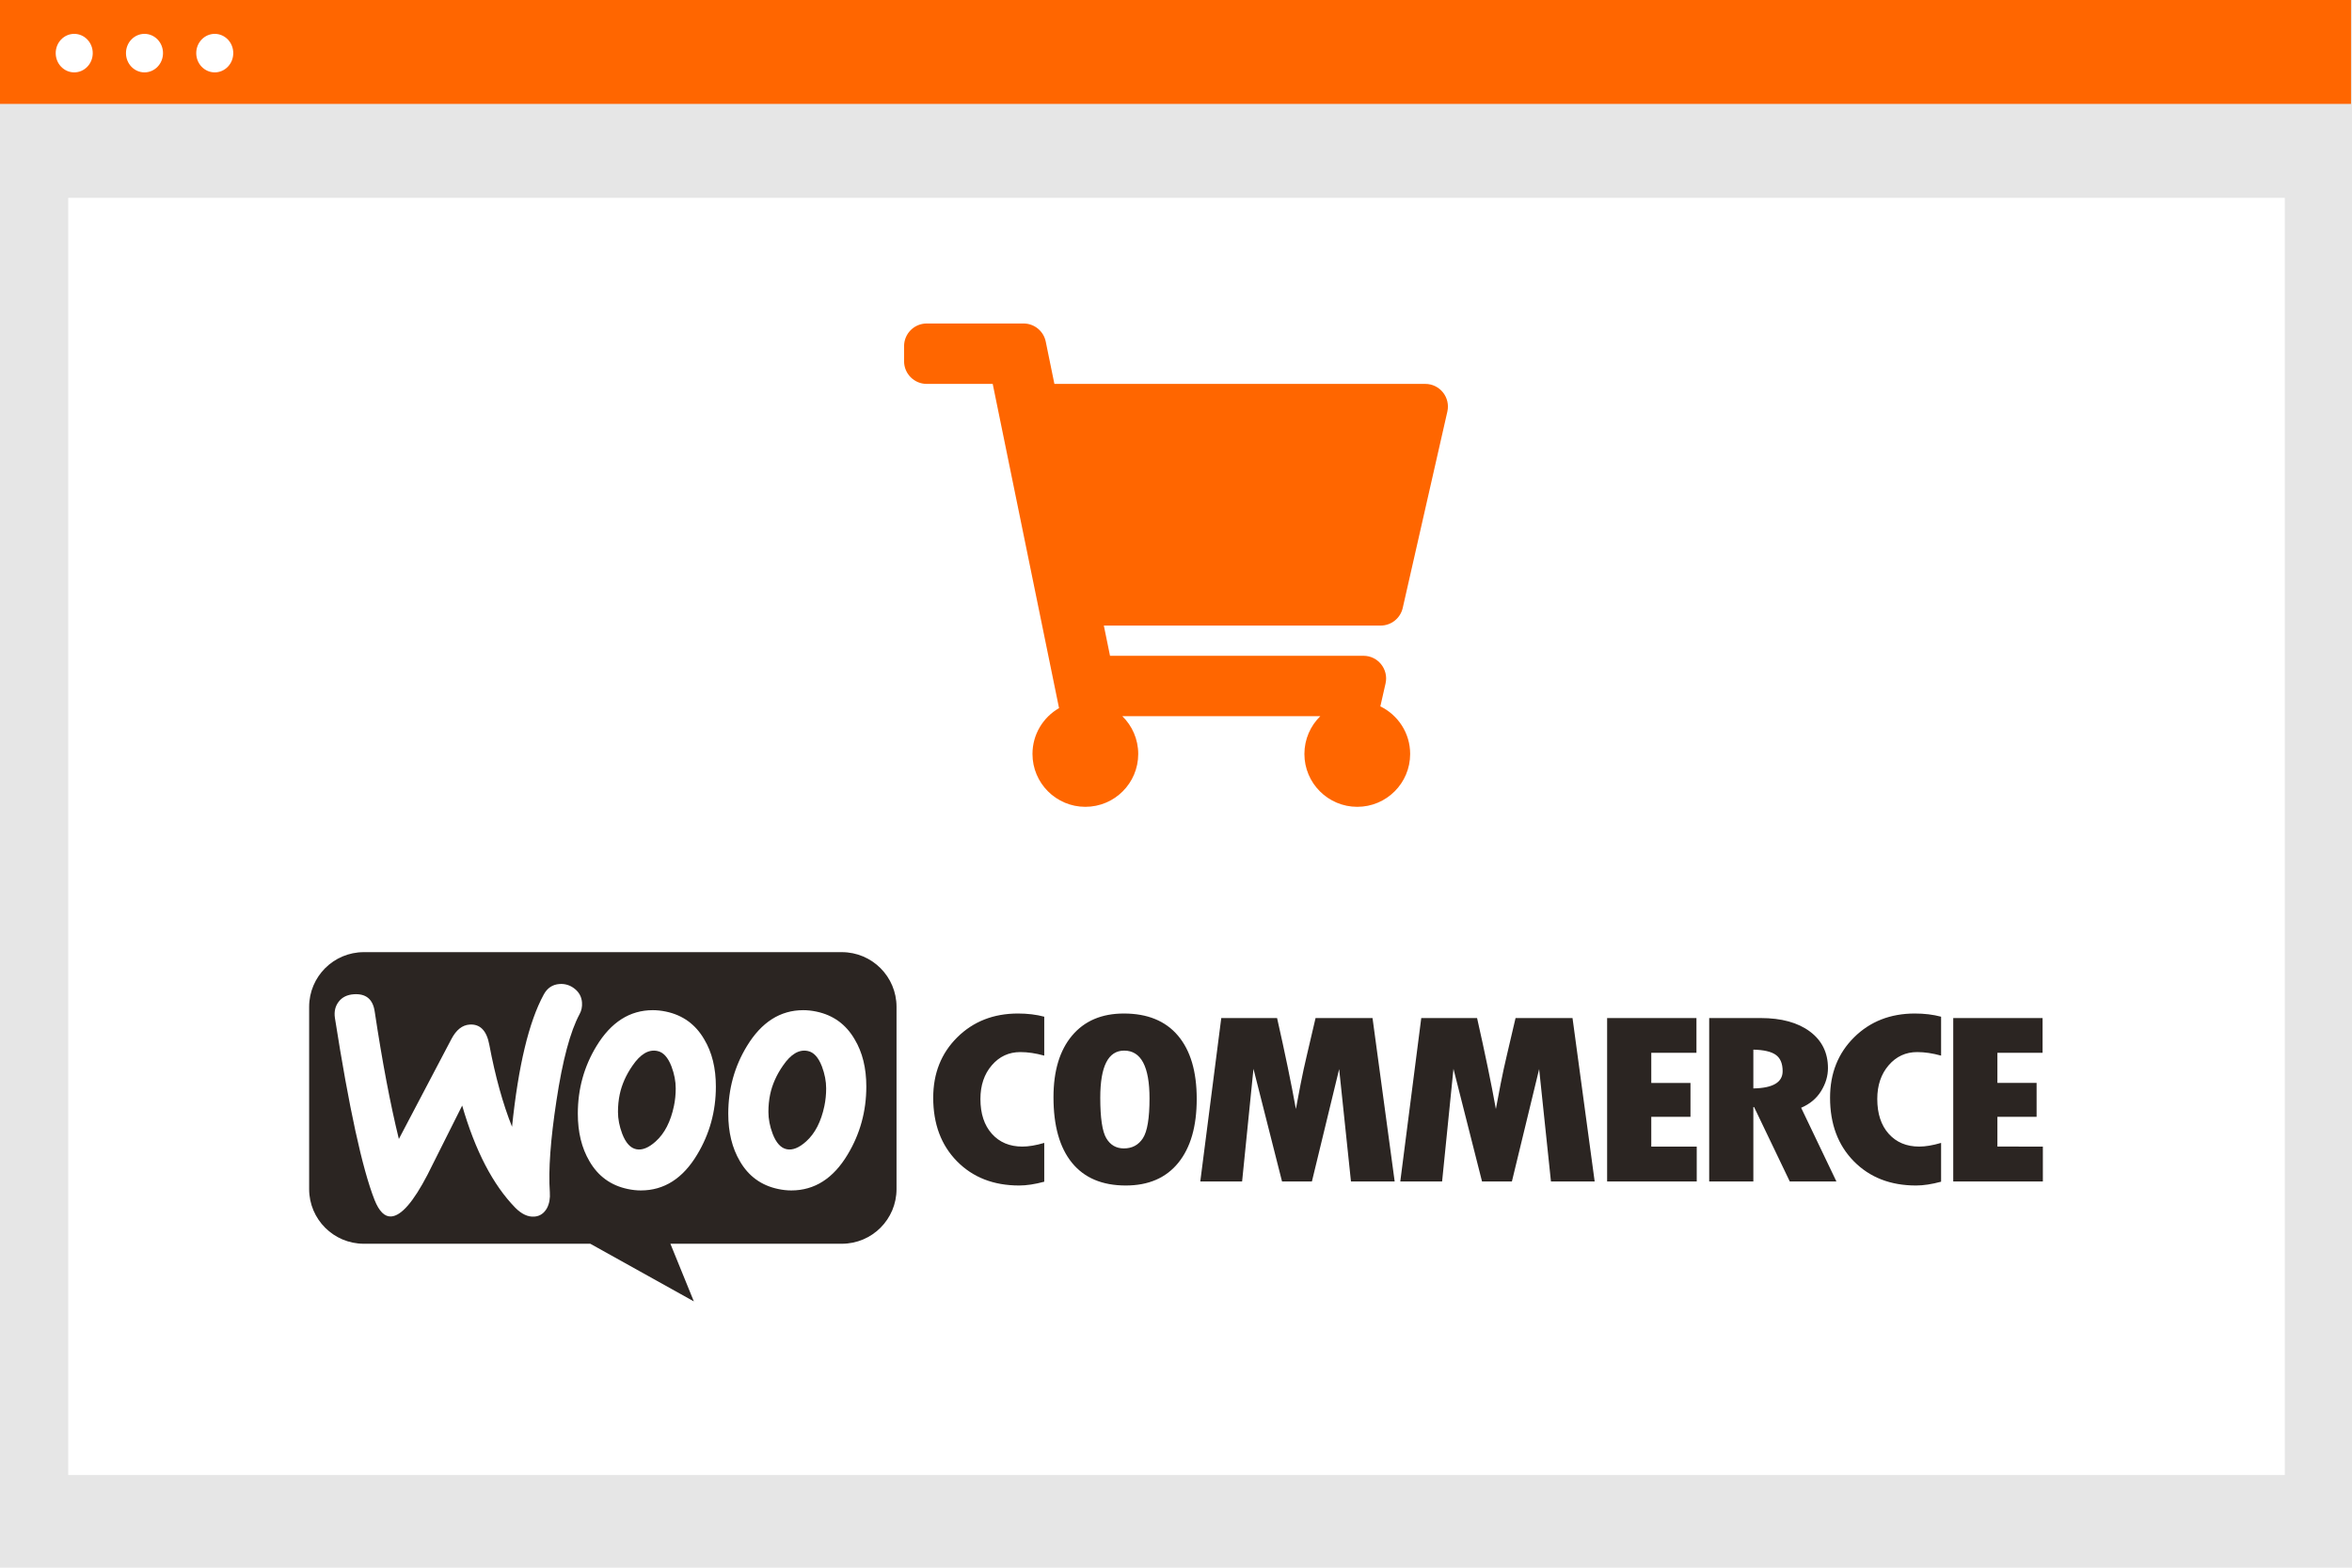
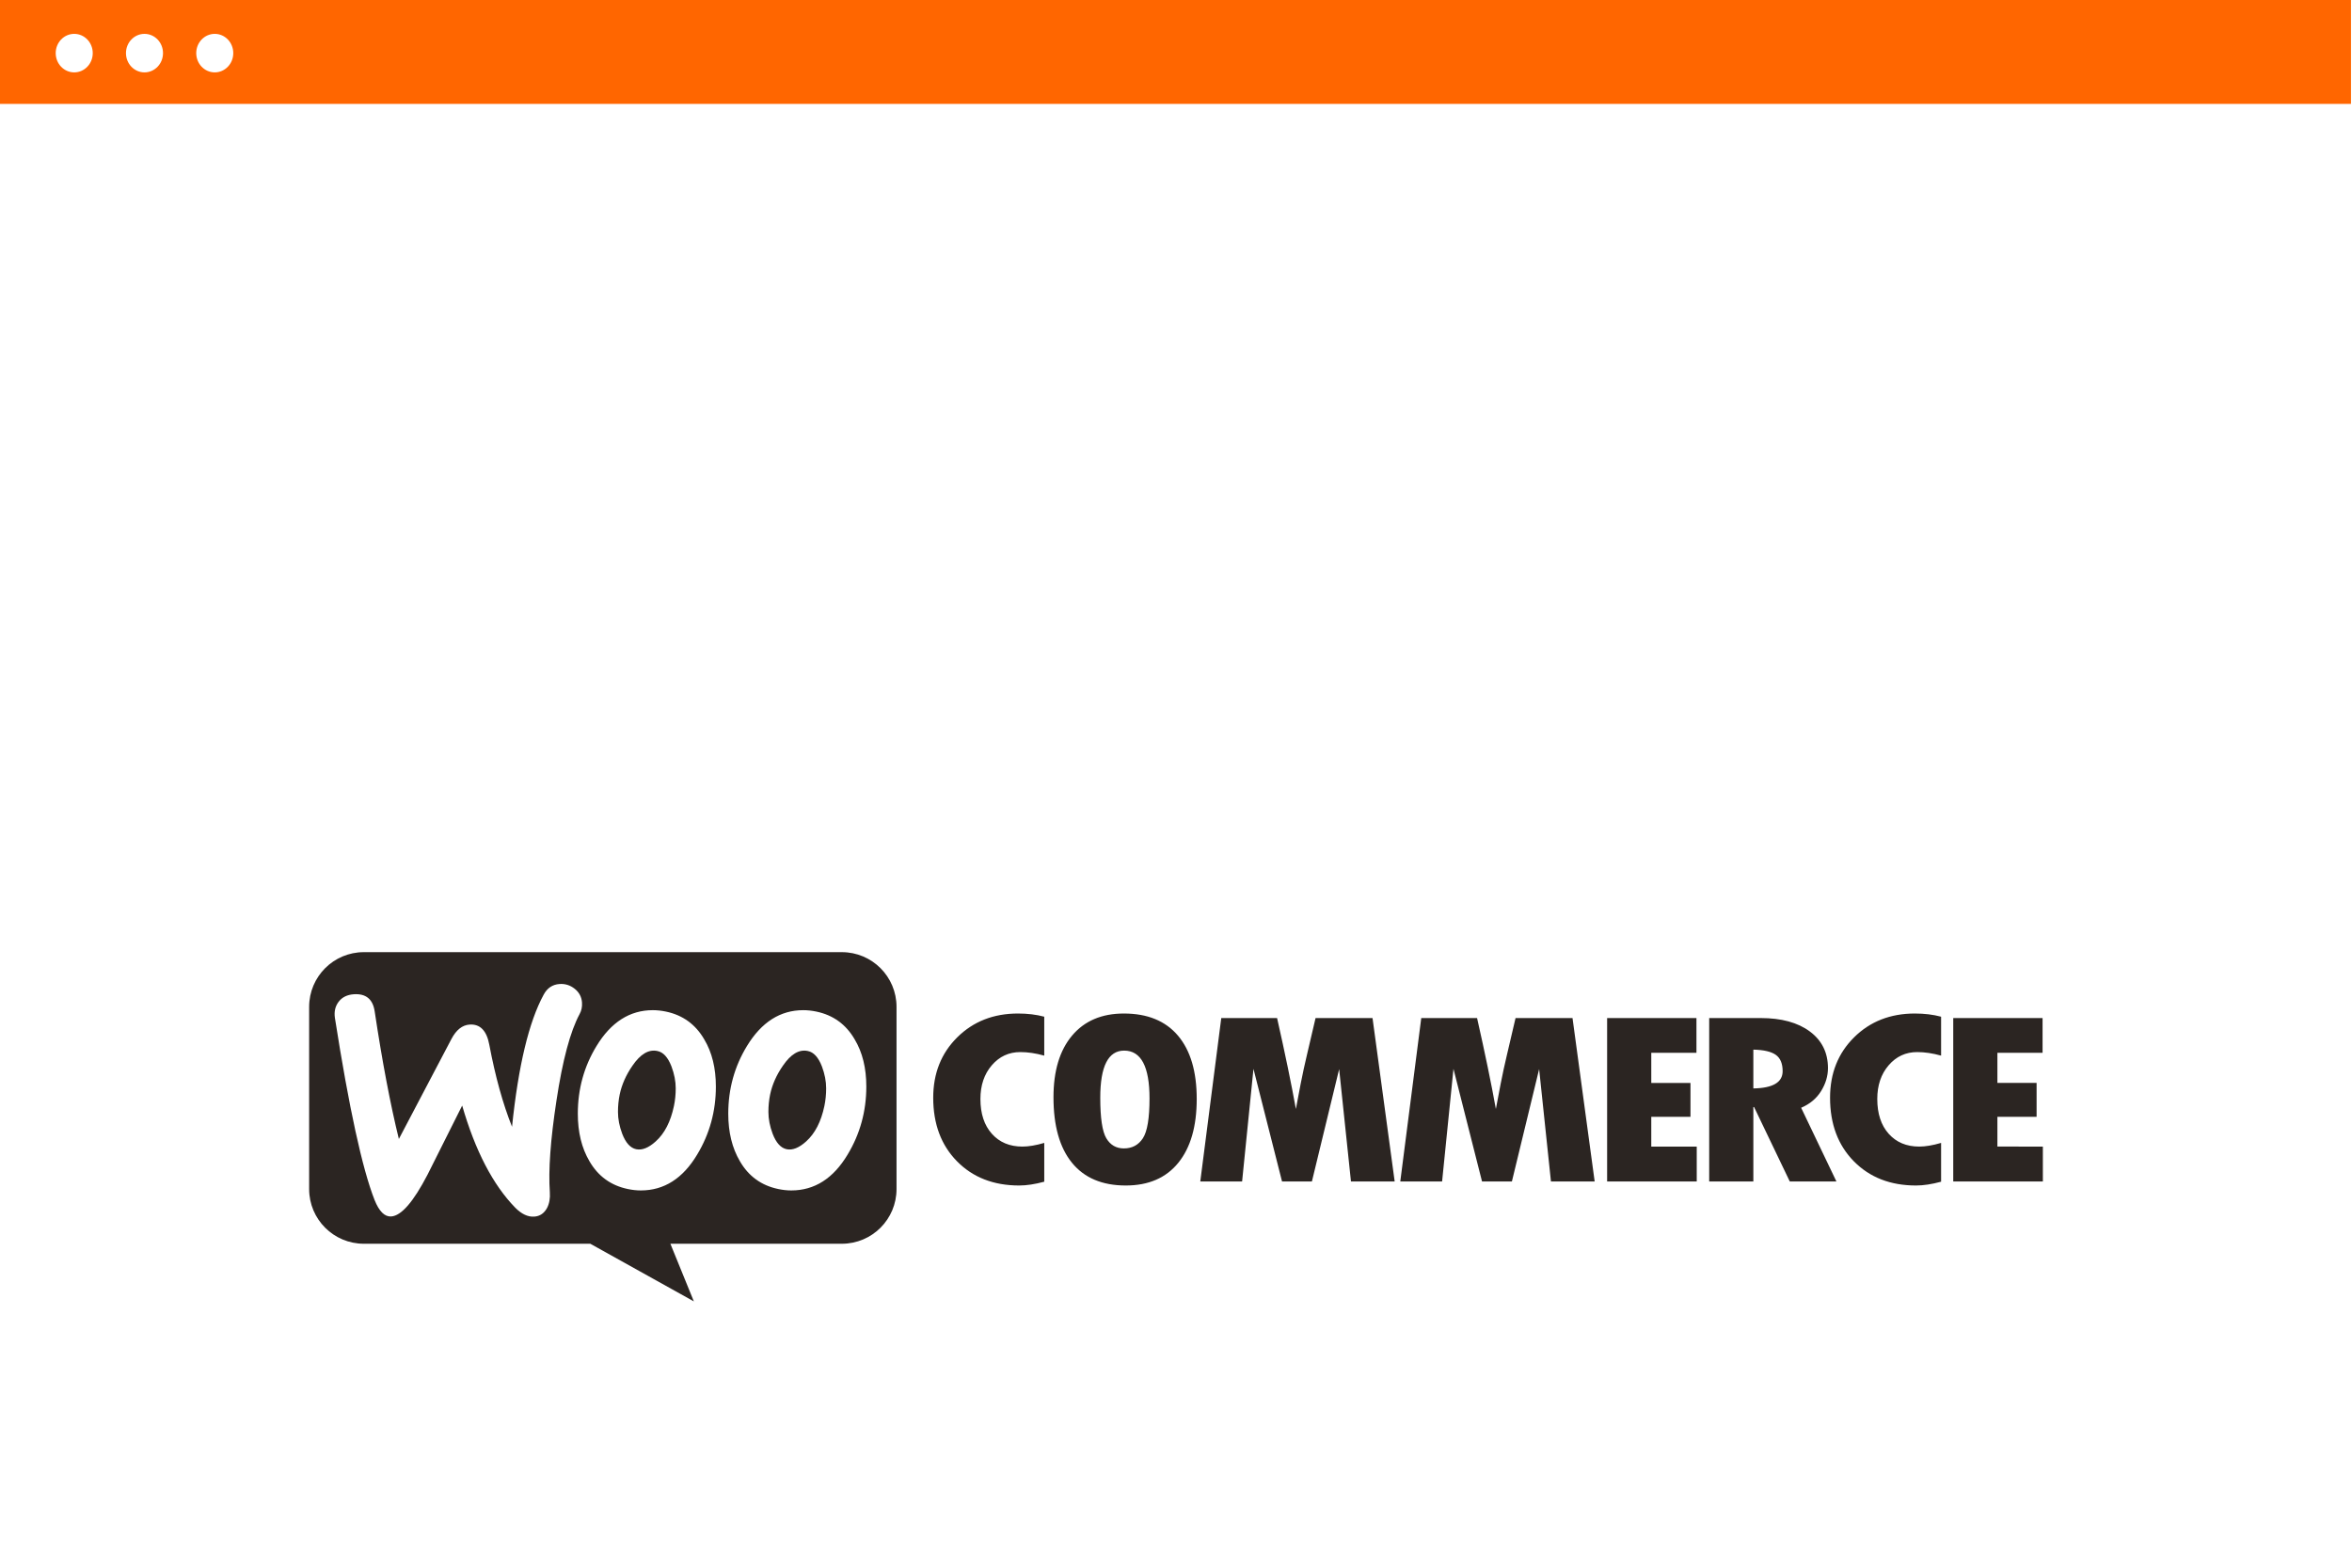
<svg xmlns="http://www.w3.org/2000/svg" version="1.1" id="Capa_1" x="0px" y="0px" width="600px" height="400px" viewBox="0 0 600 400" xml:space="preserve">
  <title>wordpress</title>
  <g>
-     <rect id="b93b1ef9-49b5-4354-905b-d9dddde45a10" x="0" fill="#E6E6E6" width="600" height="400" />
-     <rect id="ef7485f9-8ecd-46d9-949e-abdd8aa9e360" x="17.406" y="50.479" fill="#FFFFFF" width="565.445" height="325.878" />
    <rect id="b4c2a7ec-beab-40bc-b587-23a202562f78" x="0" fill="#FF6600" width="599.744" height="26.51" />
    <ellipse id="bd6d3ebf-cb6f-4fcb-b7cd-ad5a287d3324" fill="#FFFFFF" cx="18.935" cy="13.554" rx="4.724" ry="4.914" />
    <ellipse id="efb1158e-7a7d-4adb-9063-fc7dc50c76d5" fill="#FFFFFF" cx="36.86" cy="13.554" rx="4.724" ry="4.914" />
    <ellipse id="b51f9e19-f36b-4f29-afd5-008bb0fc20dd" fill="#FFFFFF" cx="54.784" cy="13.554" rx="4.723" ry="4.914" />
  </g>
  <g>
    <path fill-rule="evenodd" clip-rule="evenodd" fill="#2B2522" d="M167.707,268.168c-2.217-0.479-4.343,0.777-6.381,3.772 c-1.614,2.336-2.692,4.761-3.231,7.276c-0.301,1.438-0.45,2.937-0.45,4.493c0,1.795,0.359,3.653,1.079,5.569 c0.898,2.335,2.096,3.653,3.592,3.952c1.496,0.301,3.145-0.358,4.941-1.977c2.276-2.033,3.832-5.06,4.671-9.073 c0.3-1.438,0.451-2.934,0.451-4.491c0-1.797-0.36-3.653-1.079-5.569C170.402,269.785,169.204,268.468,167.707,268.168 L167.707,268.168z" />
    <path fill-rule="evenodd" clip-rule="evenodd" fill="#2B2522" d="M206.084,268.168c-2.217-0.479-4.344,0.777-6.378,3.772 c-1.617,2.336-2.696,4.761-3.234,7.276c-0.301,1.438-0.448,2.937-0.448,4.493c0,1.795,0.357,3.653,1.076,5.569 c0.899,2.335,2.097,3.653,3.595,3.952c1.496,0.301,3.145-0.358,4.941-1.977c2.273-2.033,3.832-5.06,4.671-9.073 c0.299-1.438,0.448-2.934,0.448-4.491c0-1.797-0.357-3.653-1.076-5.569C208.781,269.785,207.58,268.468,206.084,268.168 L206.084,268.168z" />
    <path fill-rule="evenodd" clip-rule="evenodd" fill="#2B2522" d="M216.235,294.58c-3.653,6.109-8.443,9.163-14.374,9.163 c-1.076,0-2.186-0.121-3.32-0.36c-4.314-0.897-7.579-3.263-9.793-7.097c-1.979-3.354-2.967-7.396-2.967-12.127 c0-6.289,1.587-12.038,4.761-17.25c3.713-6.108,8.505-9.162,14.377-9.162c1.076,0,2.184,0.121,3.321,0.357 c4.313,0.898,7.576,3.266,9.793,7.099c1.978,3.295,2.967,7.308,2.967,12.038C220.999,283.531,219.41,289.31,216.235,294.58 L216.235,294.58z M177.858,294.58c-3.652,6.109-8.444,9.163-14.373,9.163c-1.079,0-2.188-0.121-3.323-0.36 c-4.314-0.897-7.579-3.263-9.794-7.097c-1.975-3.354-2.964-7.396-2.964-12.127c0-6.289,1.587-12.038,4.762-17.25 c3.713-6.108,8.503-9.162,14.373-9.162c1.079,0,2.187,0.121,3.325,0.357c4.31,0.898,7.575,3.266,9.792,7.099 c1.976,3.295,2.965,7.308,2.965,12.038C182.62,283.531,181.031,289.31,177.858,294.58L177.858,294.58z M140.264,304.199 c0.109,1.555-0.125,2.892-0.708,4.014c-0.743,1.371-1.831,2.11-3.265,2.21c-1.613,0.115-3.228-0.643-4.845-2.27 c-5.693-5.843-10.209-14.53-13.544-26.063c-3.951,7.844-6.898,13.725-8.844,17.645c-3.595,6.917-6.676,10.468-9.245,10.647 c-1.673,0.118-3.093-1.281-4.26-4.203c-3.144-8.002-6.519-23.496-10.119-46.477c-0.233-1.605,0.091-2.979,0.97-4.121 c0.881-1.143,2.158-1.773,3.829-1.892c3.108-0.219,4.893,1.247,5.354,4.396c1.921,12.775,3.976,23.617,6.164,32.528l13.421-25.532 c1.219-2.307,2.754-3.527,4.604-3.658c2.689-0.188,4.372,1.525,5.046,5.139c1.533,8.119,3.466,15.097,5.798,20.937 c1.607-15.543,4.299-26.781,8.071-33.711c0.903-1.685,2.25-2.591,4.043-2.716c1.432-0.102,2.722,0.303,3.867,1.213 c1.146,0.909,1.769,2.082,1.868,3.516c0.076,1.075-0.126,2.051-0.604,2.924c-2.388,4.434-4.361,11.807-5.916,22.121 C140.433,290.799,139.868,298.585,140.264,304.199L140.264,304.199z M214.753,242.944H92.816c-7.706,0-13.955,6.247-13.955,13.955 v46.497c0,7.704,6.249,13.951,13.955,13.951h57.771l26.417,14.708l-5.986-14.708h43.735c7.709,0,13.953-6.247,13.953-13.951 v-46.497C228.706,249.191,222.462,242.944,214.753,242.944L214.753,242.944z" />
    <path fill="#2B2522" d="M509.541,292.552v-7.589h10v-8.651h-10v-7.684h11.524v-8.87h-22.789v41.696h22.863v-8.902H509.541 L509.541,292.552z M472.984,264.677c-4.087,4.05-6.132,9.188-6.132,15.413c0,6.706,2.025,12.113,6.077,16.226 c4.053,4.112,9.337,6.168,15.855,6.168c1.884,0,4.015-0.323,6.394-0.969v-9.9c-2.13,0.626-3.991,0.938-5.575,0.938 c-3.248,0-5.843-1.087-7.79-3.265c-1.944-2.175-2.916-5.137-2.916-8.885c0-3.478,0.966-6.34,2.899-8.589 c1.933-2.249,4.361-3.373,7.285-3.373c1.908,0,3.941,0.303,6.097,0.906v-9.933c-2.032-0.542-4.263-0.812-6.691-0.812 C482.241,258.603,477.074,260.628,472.984,264.677L472.984,264.677z M447.282,277.716v-9.9c2.676,0.063,4.591,0.511,5.743,1.343 c1.153,0.833,1.729,2.218,1.729,4.154C454.754,276.165,452.264,277.634,447.282,277.716L447.282,277.716z M464.57,278.388 c1.162-1.884,1.747-3.836,1.747-5.855c0-3.936-1.538-7.049-4.61-9.339c-3.073-2.29-7.261-3.436-12.565-3.436h-13.123v41.696h11.265 v-18.99h0.186l9.108,18.99h11.896l-8.996-18.803C461.706,281.693,463.403,280.272,464.57,278.388L464.57,278.388z M421.244,284.963 h10v-8.651h-10v-7.684h11.525v-8.87h-22.789v41.696h22.862v-8.902h-11.599V284.963L421.244,284.963z M386.62,259.758l-2.193,9.37 c-0.571,2.395-1.104,4.852-1.599,7.371l-1.227,6.464c-1.165-6.475-2.766-14.211-4.796-23.205h-14.238l-5.353,41.696h10.669 l2.9-28.734l7.285,28.734h7.621l6.951-28.673l3.012,28.673h11.152l-5.65-41.696H386.62L386.62,259.758z M335.602,259.758 l-2.192,9.37c-0.573,2.395-1.104,4.852-1.6,7.371l-1.226,6.464c-1.167-6.475-2.766-14.211-4.797-23.205h-14.238l-5.354,41.696 h10.67l2.899-28.734l7.286,28.734h7.621l6.952-28.673l3.012,28.673h11.151l-5.65-41.696H335.602L335.602,259.758z M291.553,290.428 c-1.128,1.729-2.744,2.593-4.852,2.593c-1.958,0-3.451-0.864-4.479-2.593c-1.029-1.728-1.543-5.173-1.543-10.338 c0-8.016,2.031-12.024,6.097-12.024c4.313,0,6.469,4.071,6.469,12.212C293.244,285.316,292.68,288.7,291.553,290.428 L291.553,290.428z M286.701,258.603c-5.649,0-10.056,1.879-13.215,5.637c-3.16,3.759-4.74,9.001-4.74,15.726 c0,7.288,1.572,12.864,4.721,16.726c3.147,3.861,7.719,5.793,13.719,5.793c5.799,0,10.265-1.932,13.4-5.793 c3.134-3.861,4.701-9.291,4.701-16.288c0-6.996-1.59-12.378-4.775-16.147C297.327,260.486,292.725,258.603,286.701,258.603 L286.701,258.603z M244.198,264.677c-4.088,4.05-6.133,9.188-6.133,15.413c0,6.706,2.025,12.113,6.078,16.226 c4.052,4.112,9.337,6.168,15.854,6.168c1.884,0,4.015-0.323,6.395-0.969v-9.9c-2.133,0.626-3.991,0.938-5.576,0.938 c-3.248,0-5.843-1.087-7.788-3.265c-1.946-2.175-2.919-5.137-2.919-8.885c0-3.478,0.967-6.34,2.899-8.589 c1.934-2.249,4.362-3.373,7.287-3.373c1.908,0,3.939,0.303,6.097,0.906v-9.933c-2.033-0.542-4.263-0.812-6.691-0.812 C253.455,258.603,248.288,260.628,244.198,264.677L244.198,264.677z" />
  </g>
-   <path fill="#FF6600" d="M357.839,155.118l11.385-50.102c0.821-3.617-1.928-7.062-5.636-7.062h-94.61l-2.208-10.793 c-0.549-2.69-2.918-4.622-5.664-4.622H236.41c-3.193,0-5.779,2.588-5.779,5.781v3.854c0,3.192,2.586,5.781,5.779,5.781h16.834 l16.922,82.723c-4.049,2.327-6.778,6.693-6.778,11.698c0,7.45,6.039,13.489,13.489,13.489c7.451,0,13.488-6.039,13.488-13.489 c0-3.775-1.553-7.186-4.051-9.636h50.497c-2.501,2.45-4.054,5.861-4.054,9.636c0,7.45,6.04,13.489,13.489,13.489 c7.451,0,13.488-6.039,13.488-13.489c0-5.341-3.104-9.956-7.605-12.141l1.329-5.847c0.82-3.618-1.928-7.062-5.639-7.062h-64.651 l-1.577-7.709h70.608C354.9,159.617,357.24,157.75,357.839,155.118z" />
</svg>